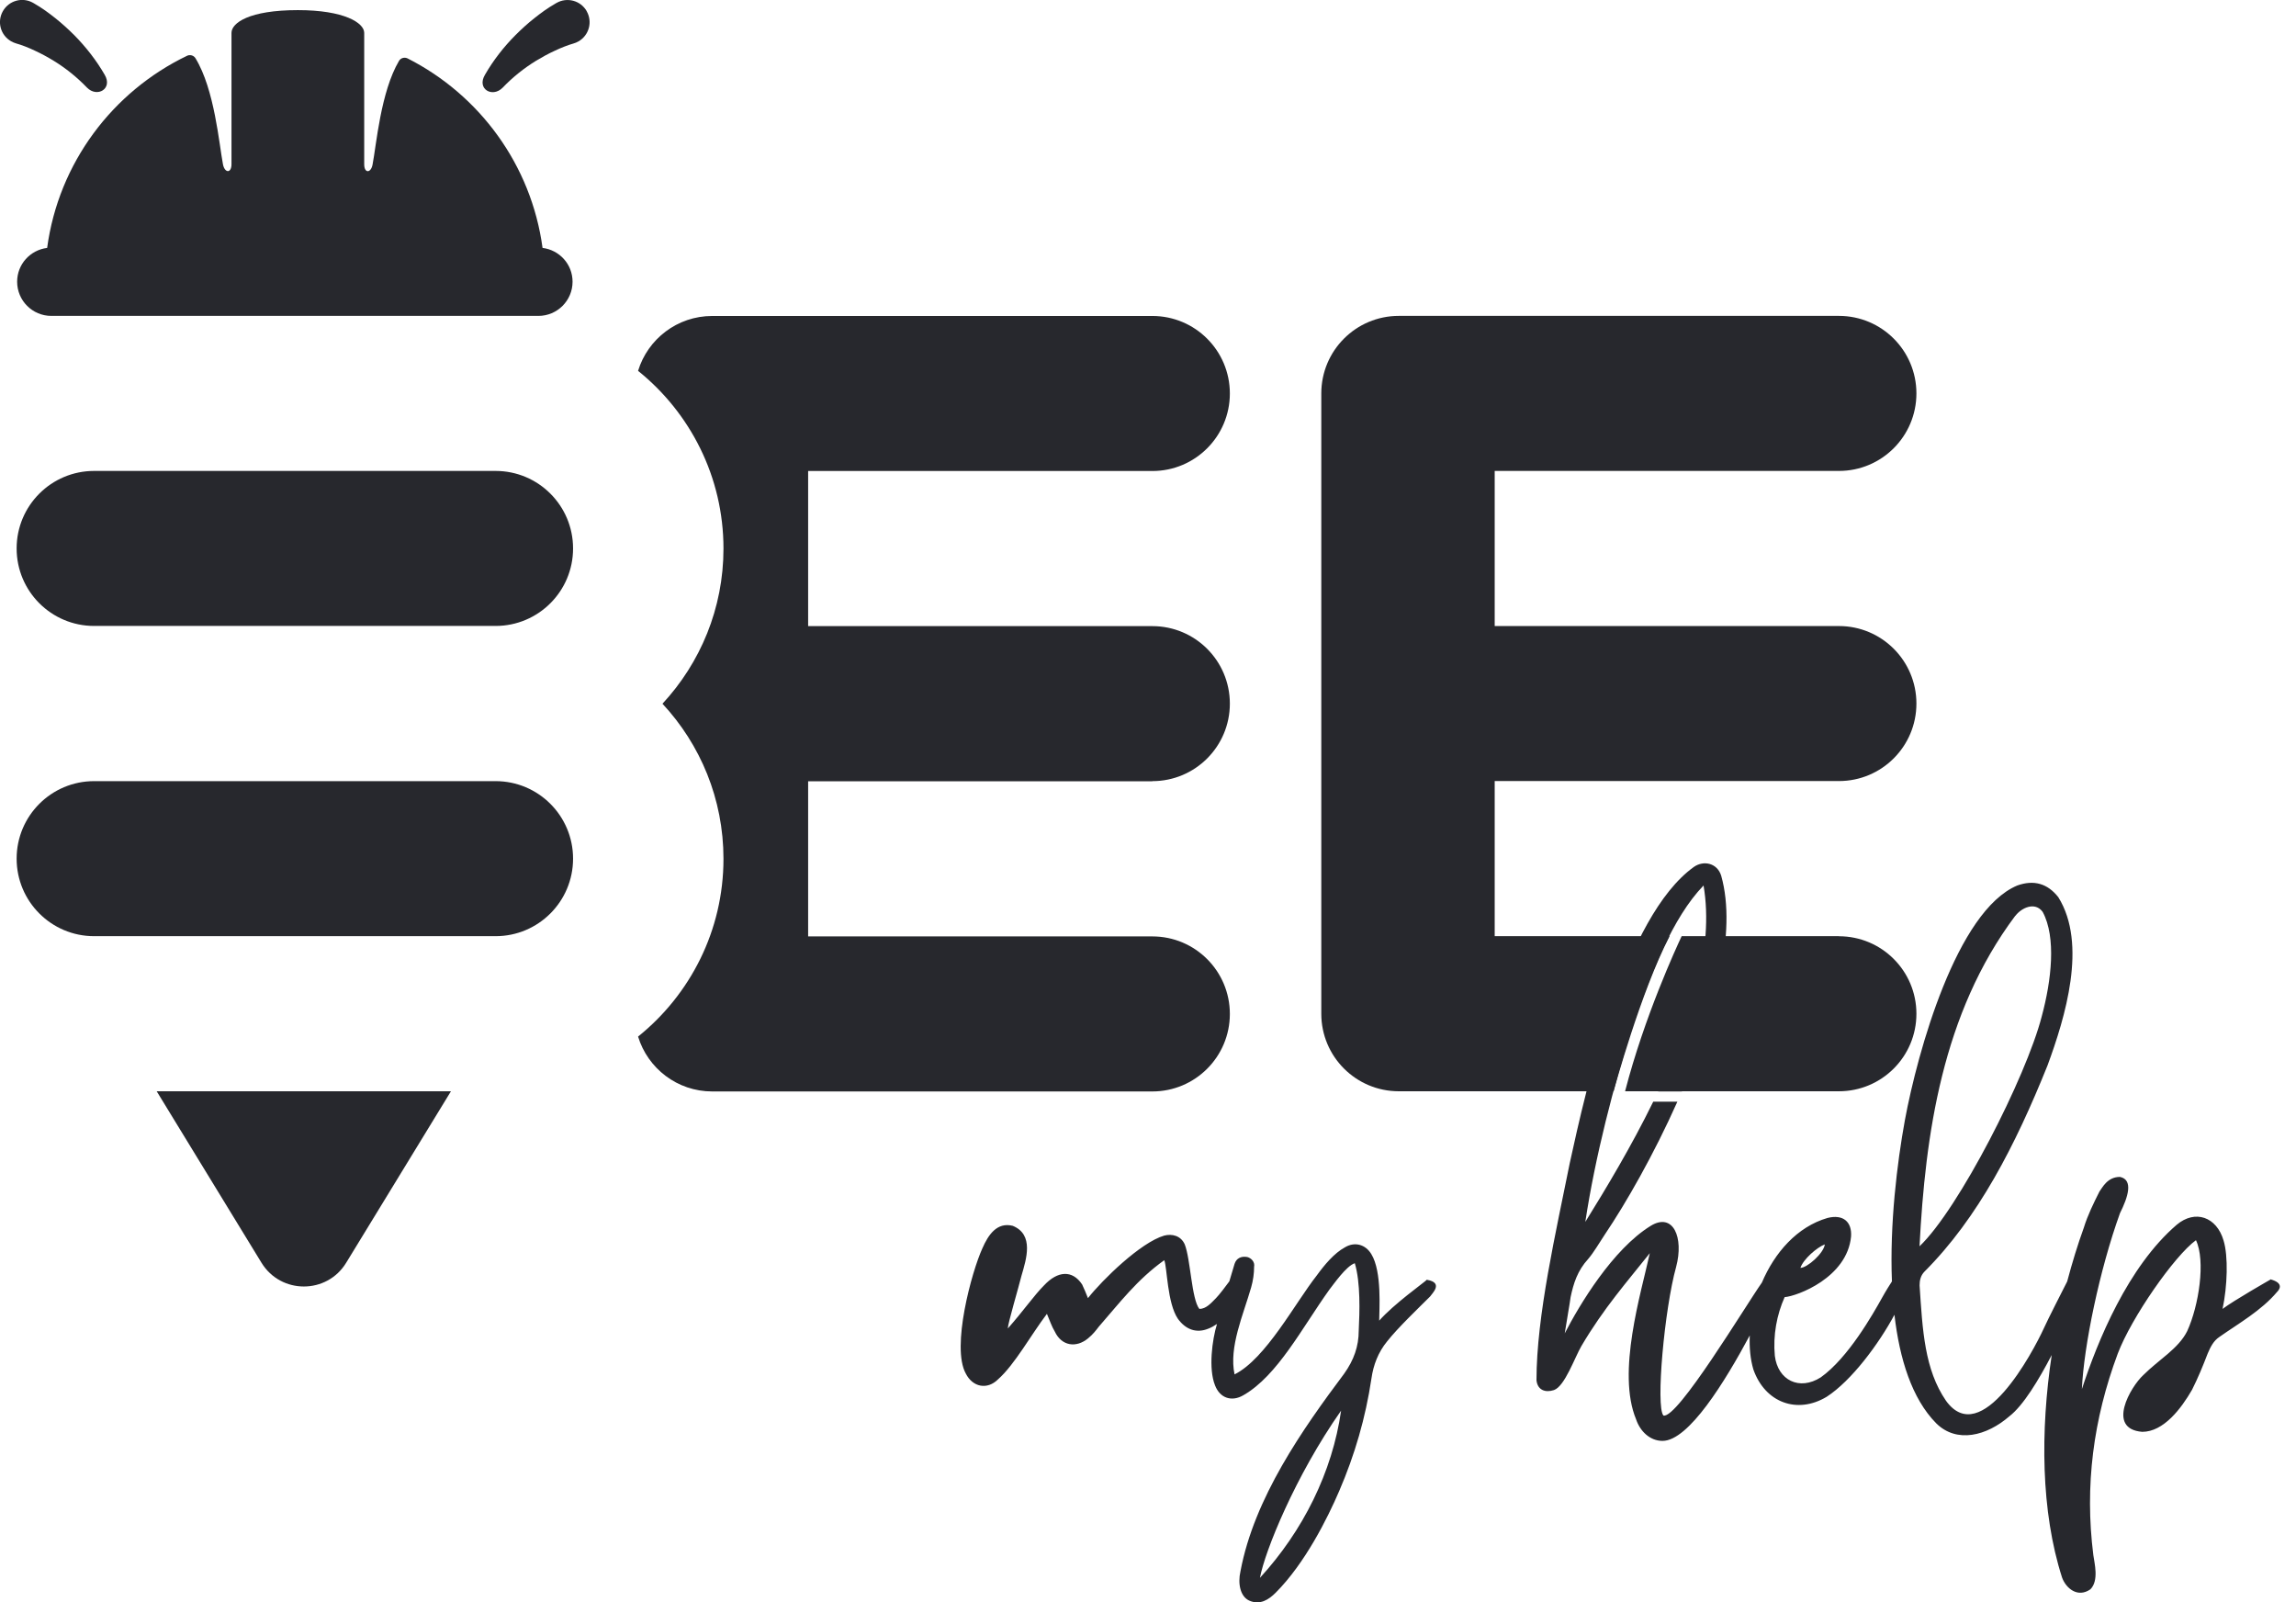
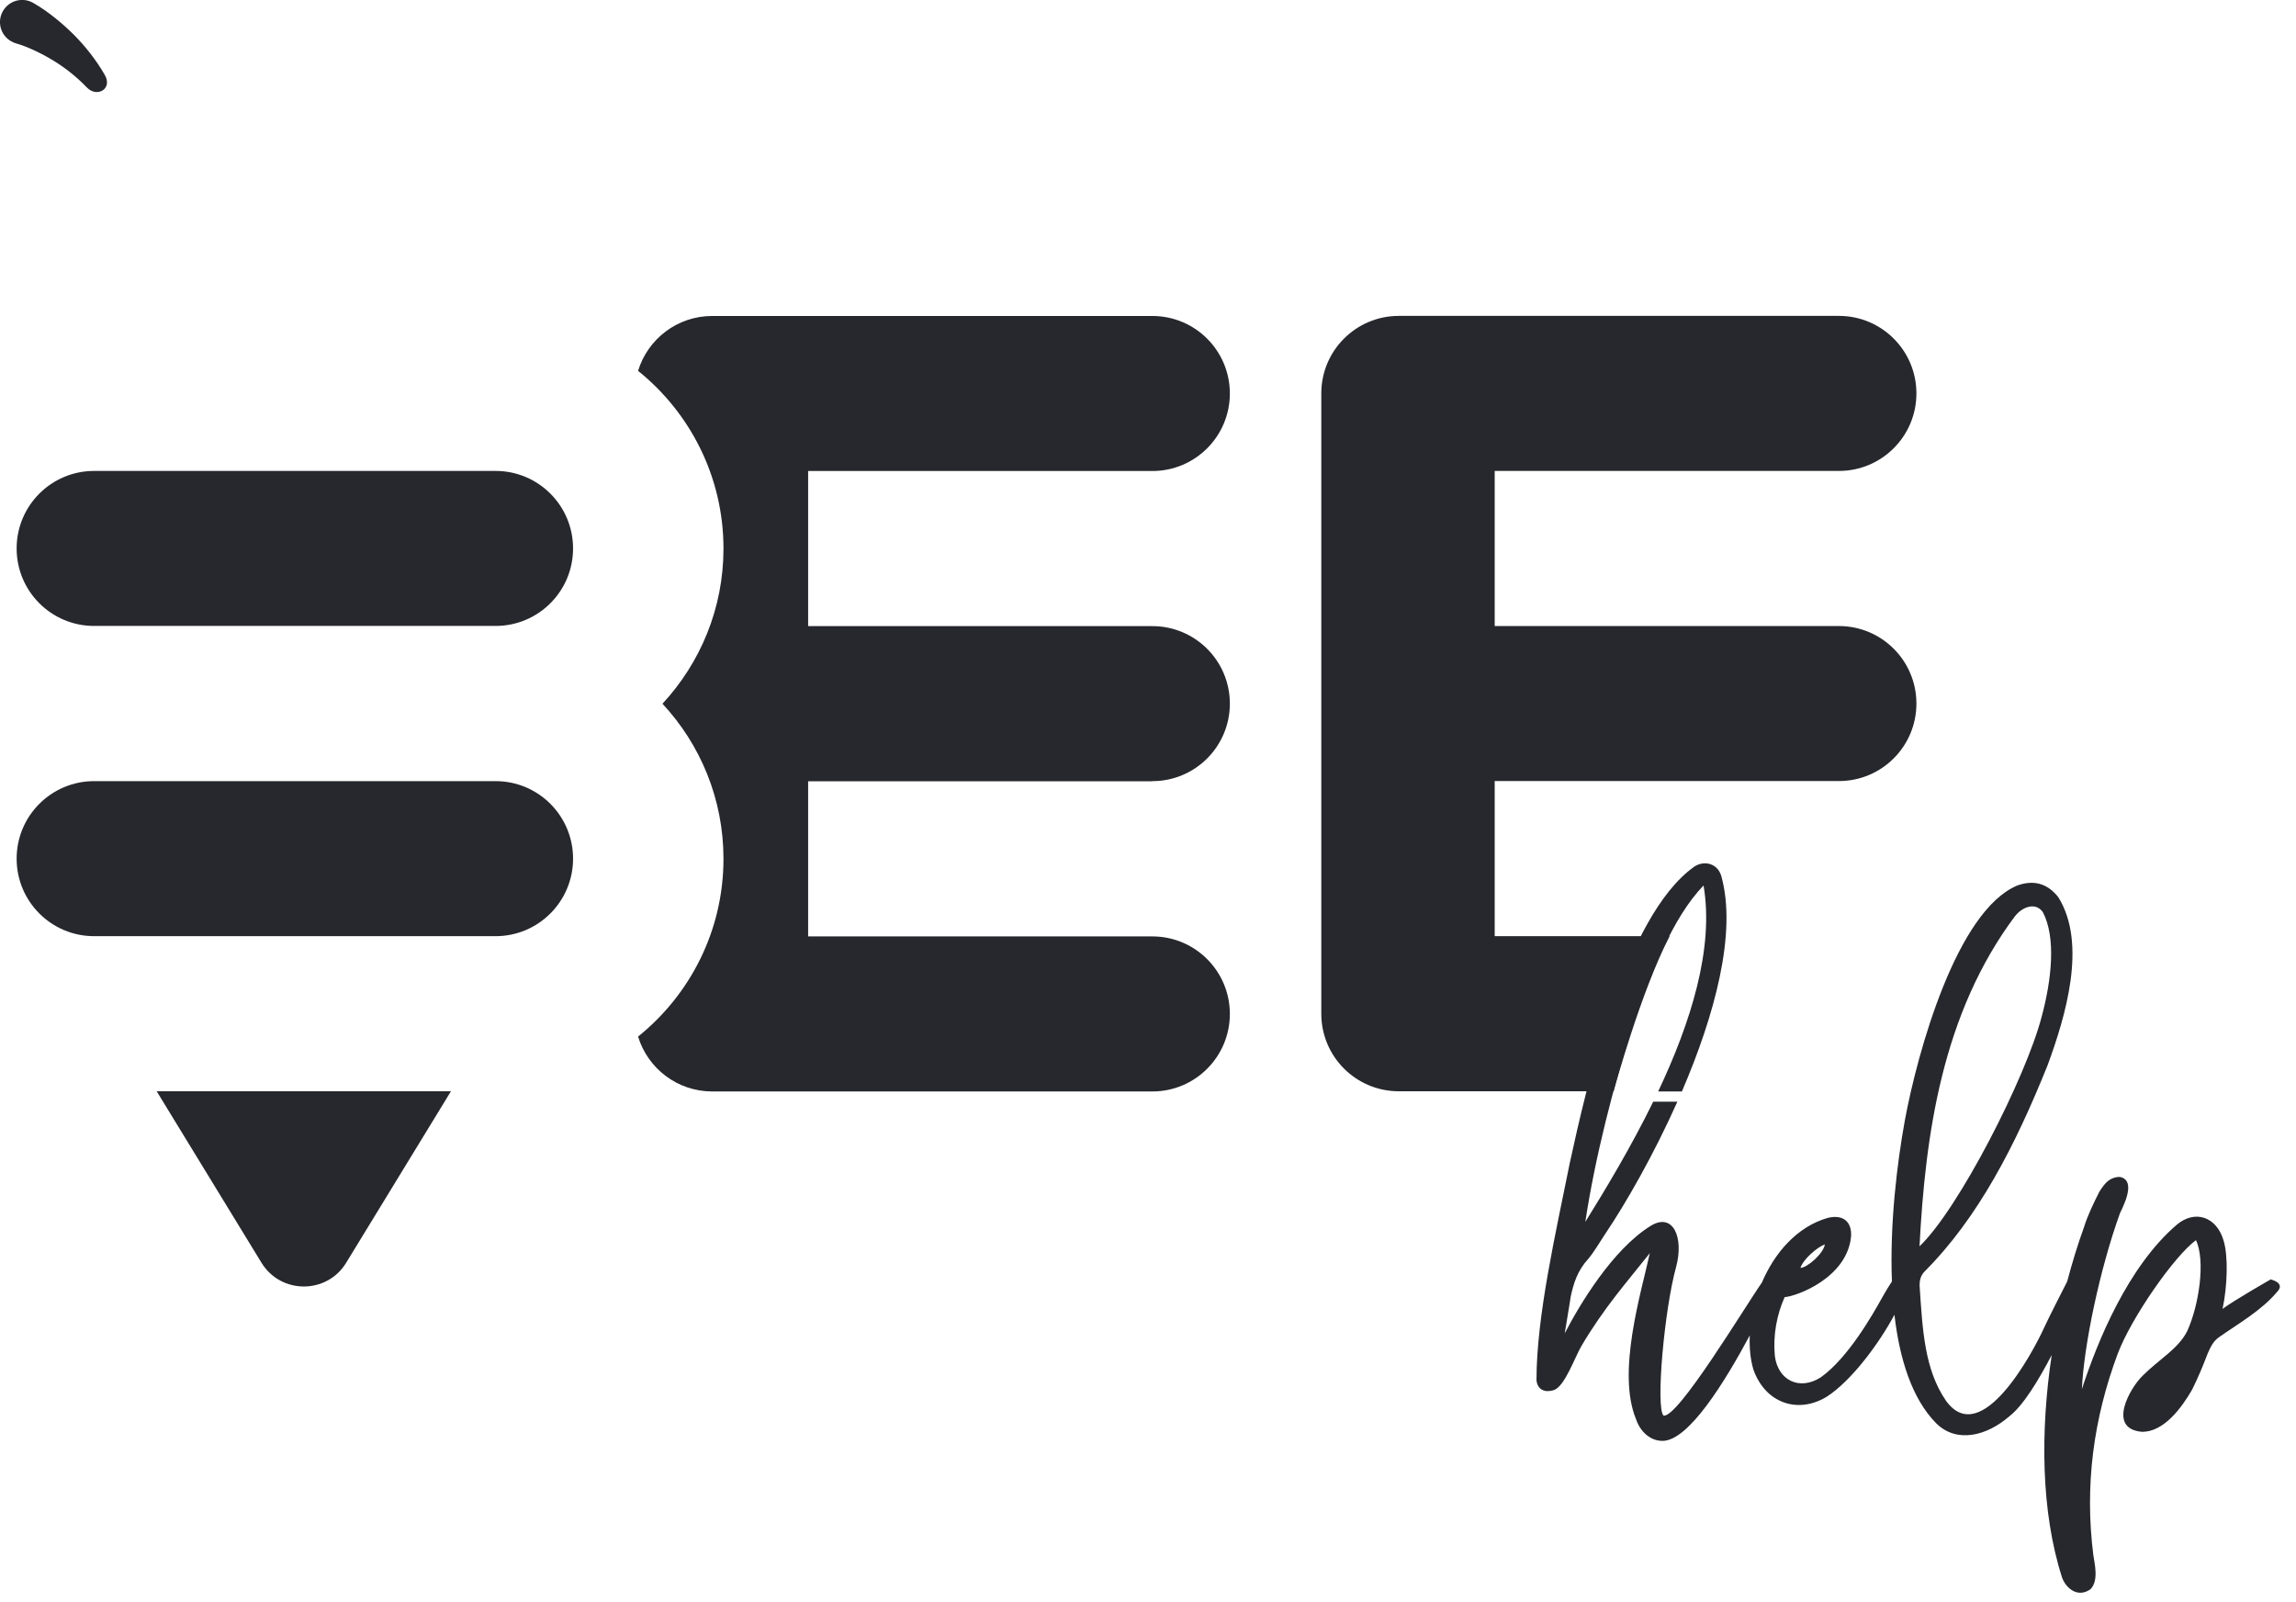
<svg xmlns="http://www.w3.org/2000/svg" width="86" height="60" viewBox="0 0 86 60" fill="none">
  <g clip-path="url(#clip0_110_405)">
    <path d="M18.56 17.636H3.525C1.922 17.636 0.623 18.935 0.623 20.539C0.623 22.142 1.922 23.441 3.525 23.441H18.563C20.166 23.441 21.465 22.142 21.465 20.539C21.465 18.935 20.166 17.636 18.563 17.636H18.56Z" fill="#27282D" />
    <path d="M18.56 29.253H3.525C1.922 29.253 0.623 30.553 0.623 32.156C0.623 33.759 1.922 35.059 3.525 35.059H18.563C20.166 35.059 21.465 33.759 21.465 32.156C21.465 30.553 20.166 29.253 18.563 29.253H18.56Z" fill="#27282D" />
    <path d="M43.164 29.253C44.767 29.253 46.066 27.954 46.066 26.35C46.066 24.747 44.767 23.448 43.164 23.448H30.27V17.639H43.164C44.767 17.639 46.066 16.339 46.066 14.736C46.066 13.133 44.767 11.833 43.164 11.833H26.677C25.368 11.833 24.263 12.698 23.9 13.888C25.847 15.453 27.099 17.855 27.099 20.545C27.099 22.787 26.229 24.828 24.814 26.354C26.232 27.878 27.099 29.92 27.099 32.162C27.099 34.852 25.847 37.254 23.9 38.819C24.263 40.009 25.368 40.874 26.677 40.874H43.164C44.767 40.874 46.066 39.574 46.066 37.971C46.066 36.368 44.767 35.068 43.164 35.068H30.27V29.259H43.164V29.253Z" fill="#27282D" />
    <path d="M5.869 40.867H16.891L12.966 47.29C12.243 48.474 10.521 48.474 9.795 47.29L5.869 40.867Z" fill="#27282D" />
-     <path d="M53.454 47.919C53.344 48.029 52.208 48.834 51.66 49.457C51.66 49.053 51.77 47.625 51.366 46.967C51.147 46.601 50.743 46.491 50.377 46.711C49.973 46.93 49.607 47.371 49.316 47.772C48.511 48.796 47.412 50.885 46.242 51.47C46.023 50.446 46.57 49.238 46.864 48.211C46.937 47.954 46.974 47.697 46.974 47.44C47.012 47.258 46.864 47.111 46.717 47.074C46.498 47.036 46.314 47.111 46.242 47.331C46.179 47.55 46.113 47.769 46.047 47.985C45.938 48.135 45.663 48.499 45.547 48.614C45.365 48.796 45.18 49.018 44.924 49.018C44.63 48.652 44.595 47.152 44.376 46.601C44.229 46.272 43.9 46.197 43.606 46.272C42.726 46.529 41.299 47.919 40.751 48.614C40.679 48.433 40.604 48.248 40.532 48.101C40.166 47.553 39.618 47.587 39.104 48.139C38.738 48.505 38.334 49.09 37.749 49.751C37.749 49.569 38.153 48.214 38.262 47.772C38.444 47.149 38.738 46.235 37.934 45.906C37.348 45.759 37.02 46.235 36.797 46.748C36.394 47.628 35.627 50.446 36.174 51.436C36.431 51.949 36.979 52.059 37.383 51.655C38.006 51.107 38.629 49.97 39.214 49.203C39.324 49.46 39.395 49.679 39.508 49.864C39.765 50.412 40.313 50.487 40.754 50.121C40.936 49.973 41.048 49.826 41.158 49.682C41.928 48.802 42.585 47.925 43.609 47.193C43.718 47.45 43.718 48.805 44.122 49.391C44.417 49.795 44.817 49.939 45.259 49.757C45.368 49.717 45.478 49.654 45.584 49.582C45.403 50.171 45.259 51.26 45.512 51.884C45.694 52.359 46.135 52.507 46.573 52.25C47.854 51.517 48.771 49.723 49.794 48.295C49.942 48.113 50.417 47.415 50.746 47.306C50.965 48.038 50.928 49.137 50.893 49.833C50.893 50.418 50.712 50.932 50.346 51.445C48.809 53.496 46.977 56.095 46.464 58.842C46.354 59.317 46.464 59.793 46.792 59.941C47.196 60.122 47.525 59.903 47.782 59.646C48.88 58.547 49.722 56.862 50.161 55.839C50.746 54.483 51.15 53.092 51.369 51.627C51.441 51.113 51.626 50.637 51.955 50.236C52.358 49.723 53.163 48.956 53.567 48.552C53.639 48.442 54.08 48.038 53.457 47.929L53.454 47.919ZM47.193 59.089C47.375 58.099 48.511 55.281 50.233 52.826C49.904 55.134 48.805 57.329 47.193 59.089Z" fill="#27282D" />
-     <path d="M68.88 35.059H62.989C62.792 35.478 61.593 38.068 60.87 40.867H68.88C70.483 40.867 71.782 39.568 71.782 37.965C71.782 36.361 70.483 35.062 68.88 35.062V35.059Z" fill="#27282D" />
    <path d="M68.88 23.445H55.986V17.636H68.88C70.483 17.636 71.782 16.336 71.782 14.733C71.782 13.13 70.483 11.83 68.88 11.83H52.393C50.79 11.83 49.491 13.13 49.491 14.733V37.965C49.491 39.568 50.79 40.867 52.393 40.867H60.441C60.466 40.77 61.461 37.132 62.538 35.059H55.986V29.25H68.88C70.483 29.25 71.782 27.951 71.782 26.347C71.782 24.744 70.483 23.445 68.88 23.445Z" fill="#27282D" />
    <path d="M85.042 47.919C85.042 47.919 83.687 48.69 83.249 49.018C83.43 48.176 83.468 47.042 83.286 46.454C83.029 45.574 82.225 45.283 81.53 45.868C79.699 47.443 78.566 50.227 77.98 52.021C78.052 50.409 78.641 47.553 79.408 45.43C79.702 44.844 79.921 44.184 79.408 44.074C78.932 44.074 78.747 44.478 78.638 44.622C78.418 45.06 78.199 45.502 78.052 45.978C77.824 46.607 77.617 47.284 77.429 47.991C77.279 48.286 76.709 49.4 76.553 49.748C76.149 50.628 74.211 54.288 72.89 52.457C72.086 51.285 72.011 49.82 71.901 48.135C71.901 47.954 71.939 47.769 72.083 47.622C74.095 45.608 75.488 42.897 76.694 39.897C77.354 38.102 78.193 35.356 77.097 33.599C76.694 33.086 76.183 32.939 75.56 33.161C73.291 34.113 71.826 39.386 71.35 41.951C71.056 43.567 70.78 45.837 70.865 47.988C70.793 48.101 70.639 48.339 70.508 48.577C70.142 49.234 69.228 50.847 68.201 51.58C67.397 52.093 66.592 51.689 66.479 50.775C66.407 50.005 66.551 49.237 66.846 48.577C67.321 48.539 69.187 47.844 69.334 46.307C69.372 45.759 69.04 45.464 68.454 45.611C67.309 45.943 66.47 46.914 65.994 48.032C65.368 48.921 62.829 53.149 62.306 53.011C62.012 52.682 62.344 49.018 62.782 47.443C63.077 46.344 62.673 45.392 61.831 45.906C60.403 46.786 59.157 48.871 58.61 49.933C58.719 49.237 58.791 48.871 58.829 48.577C58.938 48.063 59.085 47.587 59.486 47.149C59.705 46.892 59.89 46.563 60.109 46.235C60.907 45.051 61.943 43.241 62.829 41.256H61.925C61.095 42.95 60.15 44.519 59.38 45.759C59.746 43.341 60.441 40.633 61.173 38.362C61.831 36.496 62.638 34.37 63.809 33.161C64.213 35.525 63.318 38.319 62.109 40.874H62.998C64.216 38.043 65.074 34.927 64.47 32.795C64.323 32.319 63.812 32.209 63.446 32.466C60.848 34.332 59.42 40.705 58.797 43.56C58.284 46.125 57.551 49.272 57.551 51.689C57.589 52.056 57.88 52.165 58.209 52.056C58.613 51.909 58.979 50.847 59.233 50.409C60.075 48.981 60.954 47.991 61.796 46.93C61.468 48.43 60.55 51.398 61.283 53.155C61.43 53.593 61.796 53.96 62.272 53.96C63.252 53.96 64.62 51.727 65.54 50.011C65.521 50.468 65.562 50.903 65.675 51.285C66.113 52.532 67.321 52.97 68.42 52.309C69.35 51.708 70.377 50.324 70.959 49.237C71.15 50.891 71.613 52.375 72.518 53.296C73.288 54.066 74.421 53.772 75.263 53.039C75.786 52.638 76.371 51.664 76.85 50.744C76.424 53.575 76.44 56.596 77.238 59.079C77.385 59.483 77.824 59.85 78.299 59.518C78.628 59.189 78.447 58.528 78.409 58.237C78.08 55.638 78.409 53.145 79.323 50.694C79.837 49.338 81.445 47.033 82.253 46.444C82.619 47.215 82.363 48.896 81.924 49.851C81.596 50.509 80.863 50.913 80.278 51.498C79.802 51.937 78.888 53.512 80.24 53.621C81.045 53.621 81.705 52.742 82.106 52.046C82.325 51.608 82.51 51.166 82.691 50.691C82.801 50.434 82.91 50.215 83.13 50.067C83.862 49.554 84.704 49.078 85.29 48.383C85.362 48.311 85.584 48.054 85.033 47.907L85.042 47.919ZM75.488 34.298C75.708 34.004 76.221 33.75 76.512 34.151C77.025 35.103 76.841 36.715 76.475 38.068C75.889 40.338 73.363 45.283 71.898 46.673C72.117 42.499 72.74 37.958 75.485 34.295L75.488 34.298ZM68.351 46.601C68.314 46.93 67.691 47.481 67.437 47.481C67.547 47.152 68.06 46.711 68.351 46.601Z" fill="#27282D" />
-     <path d="M21.975 0.416C21.747 0.019 21.243 -0.116 20.845 0.11L20.829 0.119C20.498 0.31 20.266 0.482 20.009 0.686C19.759 0.883 19.527 1.096 19.305 1.318C18.863 1.763 18.475 2.261 18.166 2.799C17.846 3.332 18.444 3.673 18.826 3.285C19.202 2.893 19.624 2.555 20.078 2.276C20.307 2.139 20.538 2.01 20.779 1.901C21.008 1.791 21.28 1.685 21.474 1.631C21.54 1.613 21.609 1.584 21.668 1.55C22.066 1.321 22.201 0.817 21.975 0.42V0.416Z" fill="#27282D" />
    <path d="M2.006 2.273C2.46 2.551 2.883 2.89 3.258 3.281C3.64 3.669 4.235 3.325 3.919 2.796C3.609 2.26 3.221 1.762 2.78 1.315C2.557 1.092 2.322 0.879 2.075 0.682C1.818 0.479 1.587 0.306 1.255 0.115L1.239 0.106C0.842 -0.12 0.338 0.018 0.109 0.416C-0.119 0.814 0.019 1.318 0.416 1.546C0.479 1.581 0.544 1.609 0.61 1.628C0.804 1.681 1.077 1.787 1.305 1.897C1.546 2.007 1.778 2.135 2.006 2.273Z" fill="#27282D" />
-     <path d="M20.322 9.284C19.903 6.178 17.962 3.554 15.27 2.189C15.157 2.132 15.013 2.167 14.947 2.277C14.259 3.438 14.096 5.433 13.955 6.163C13.893 6.491 13.642 6.498 13.642 6.153V1.547V1.231C13.642 0.858 12.897 0.379 11.157 0.379C9.328 0.379 8.671 0.861 8.671 1.231V1.481V6.147C8.671 6.498 8.418 6.488 8.352 6.156C8.208 5.411 8.039 3.347 7.319 2.176C7.253 2.073 7.115 2.035 7.006 2.089C4.217 3.429 2.194 6.103 1.766 9.284C1.133 9.363 0.642 9.895 0.642 10.55C0.642 11.257 1.215 11.83 1.922 11.83H20.166C20.873 11.83 21.446 11.257 21.446 10.55C21.446 9.895 20.955 9.363 20.322 9.284Z" fill="#27282D" />
  </g>
  <defs>
    <clipPath id="clip0_110_405">
      <rect width="85.405" height="60" fill="white" />
    </clipPath>
  </defs>
</svg>